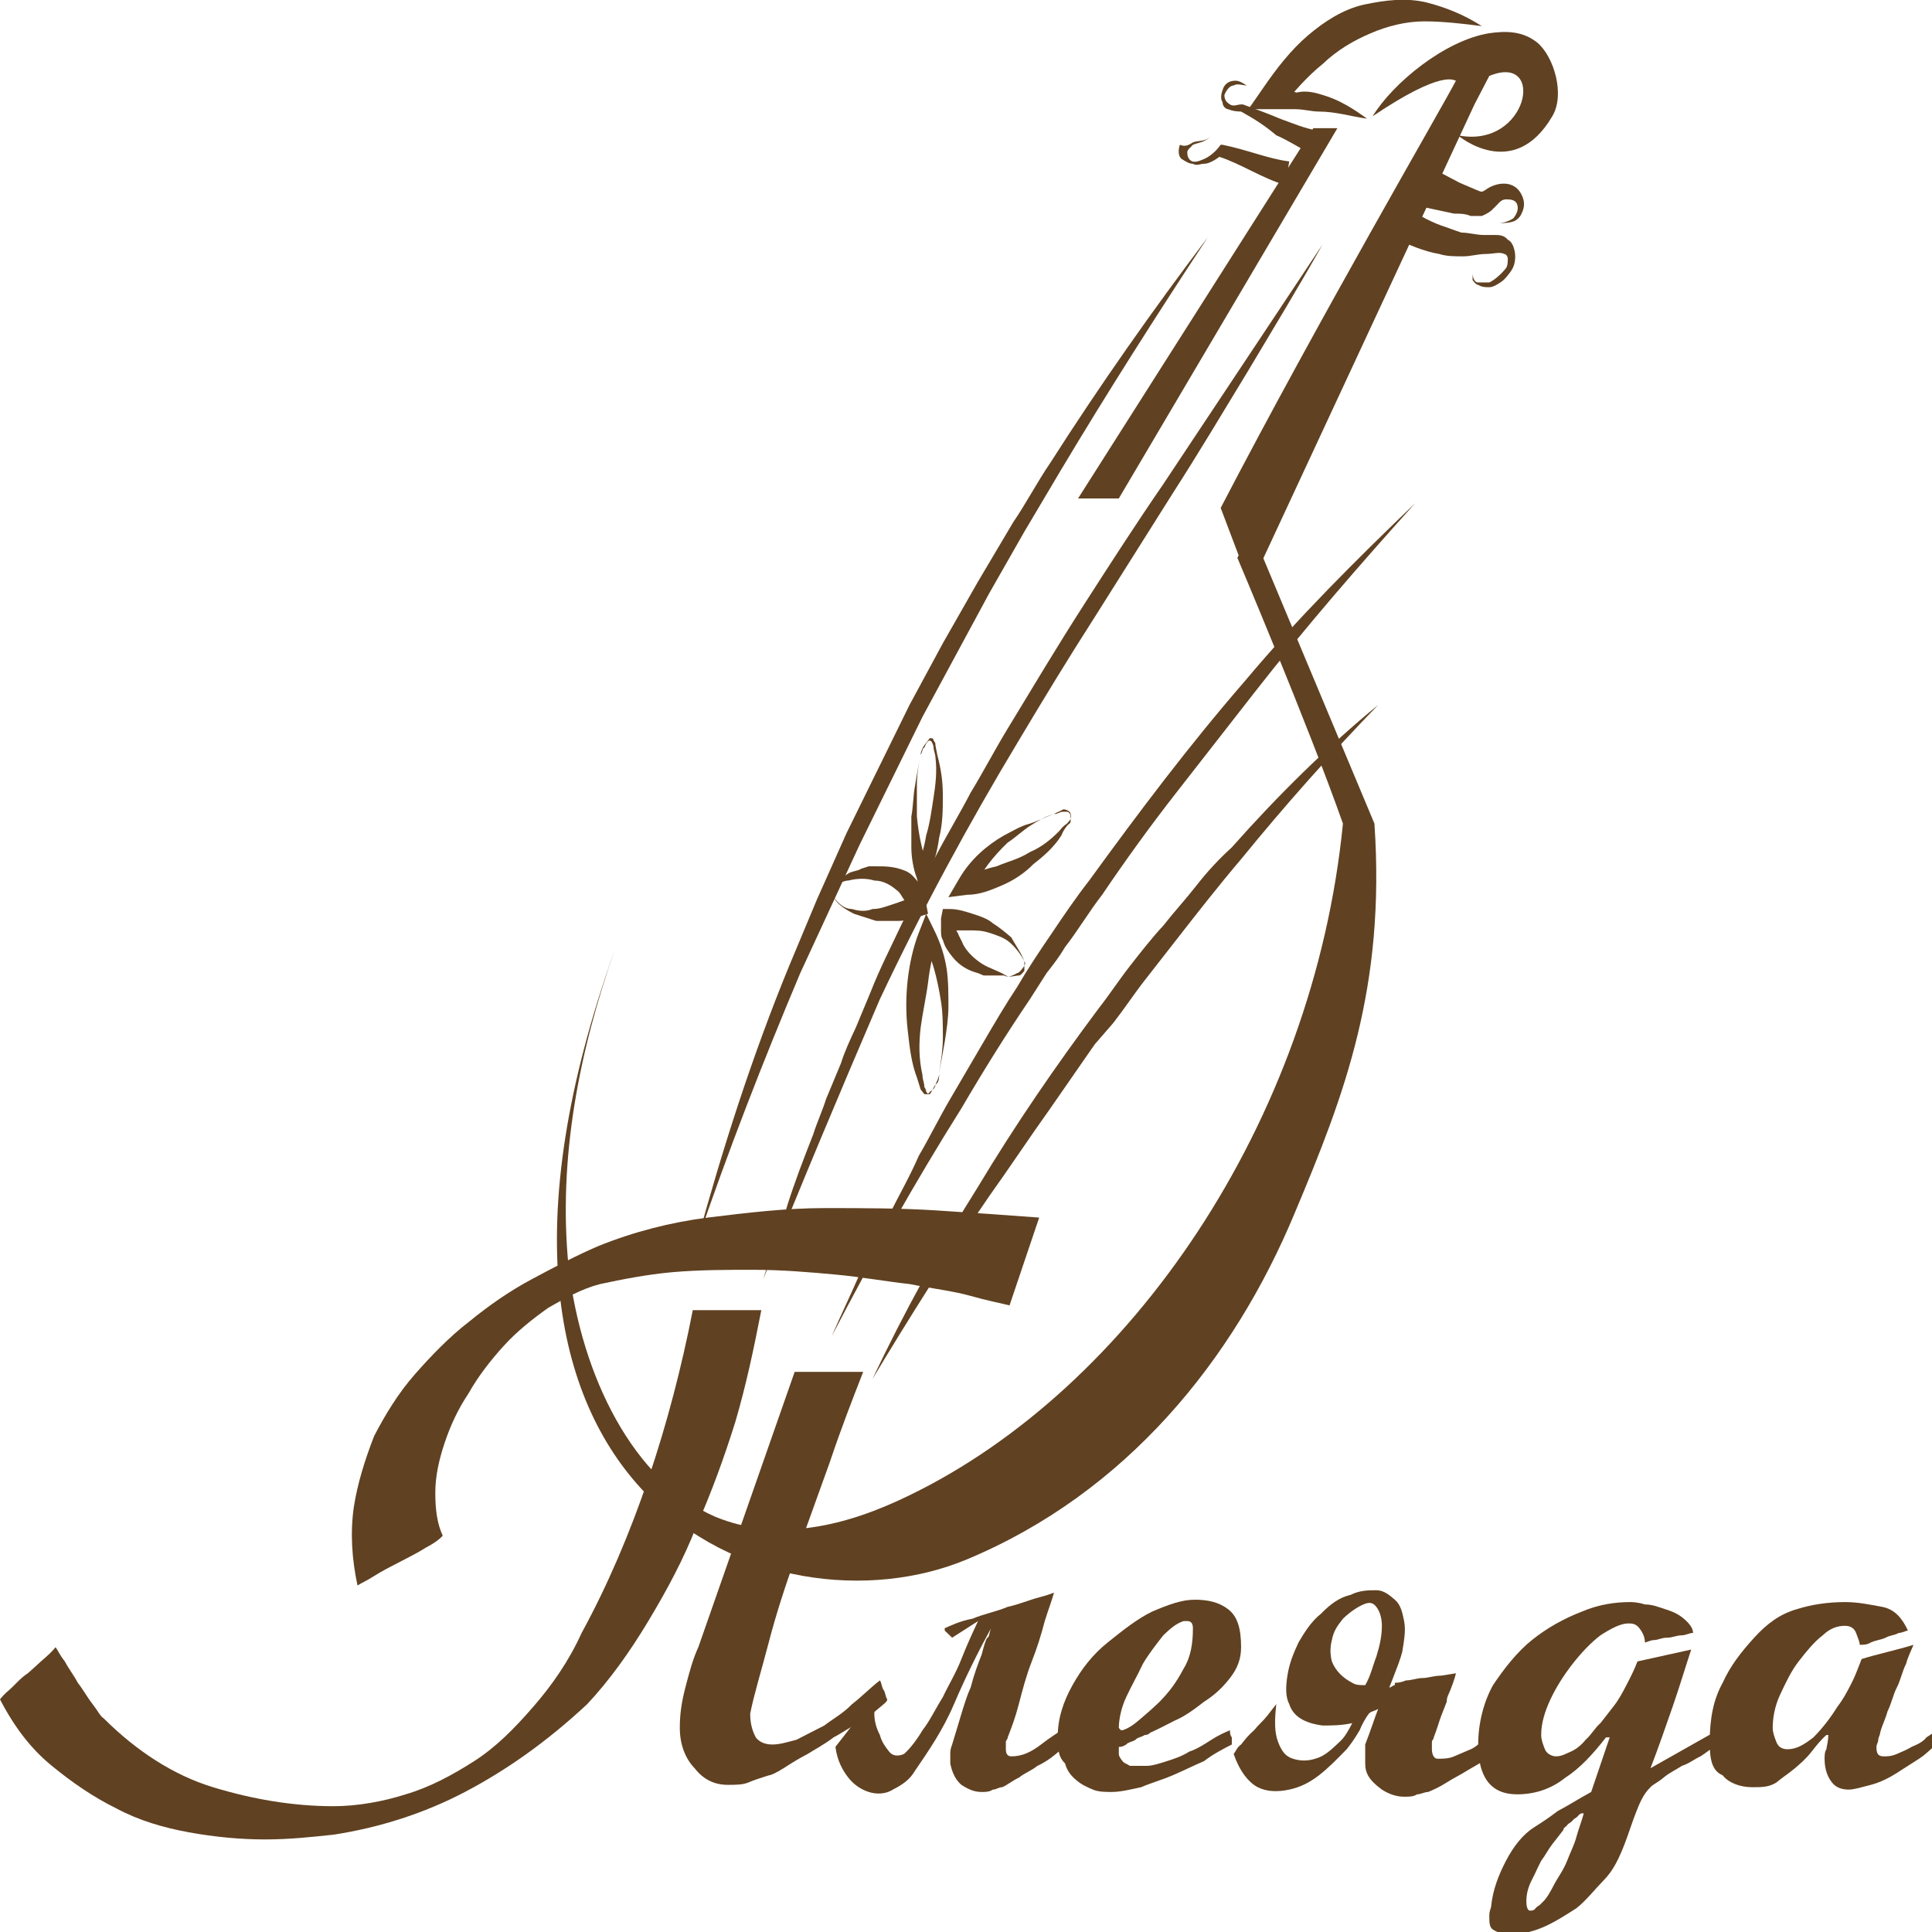
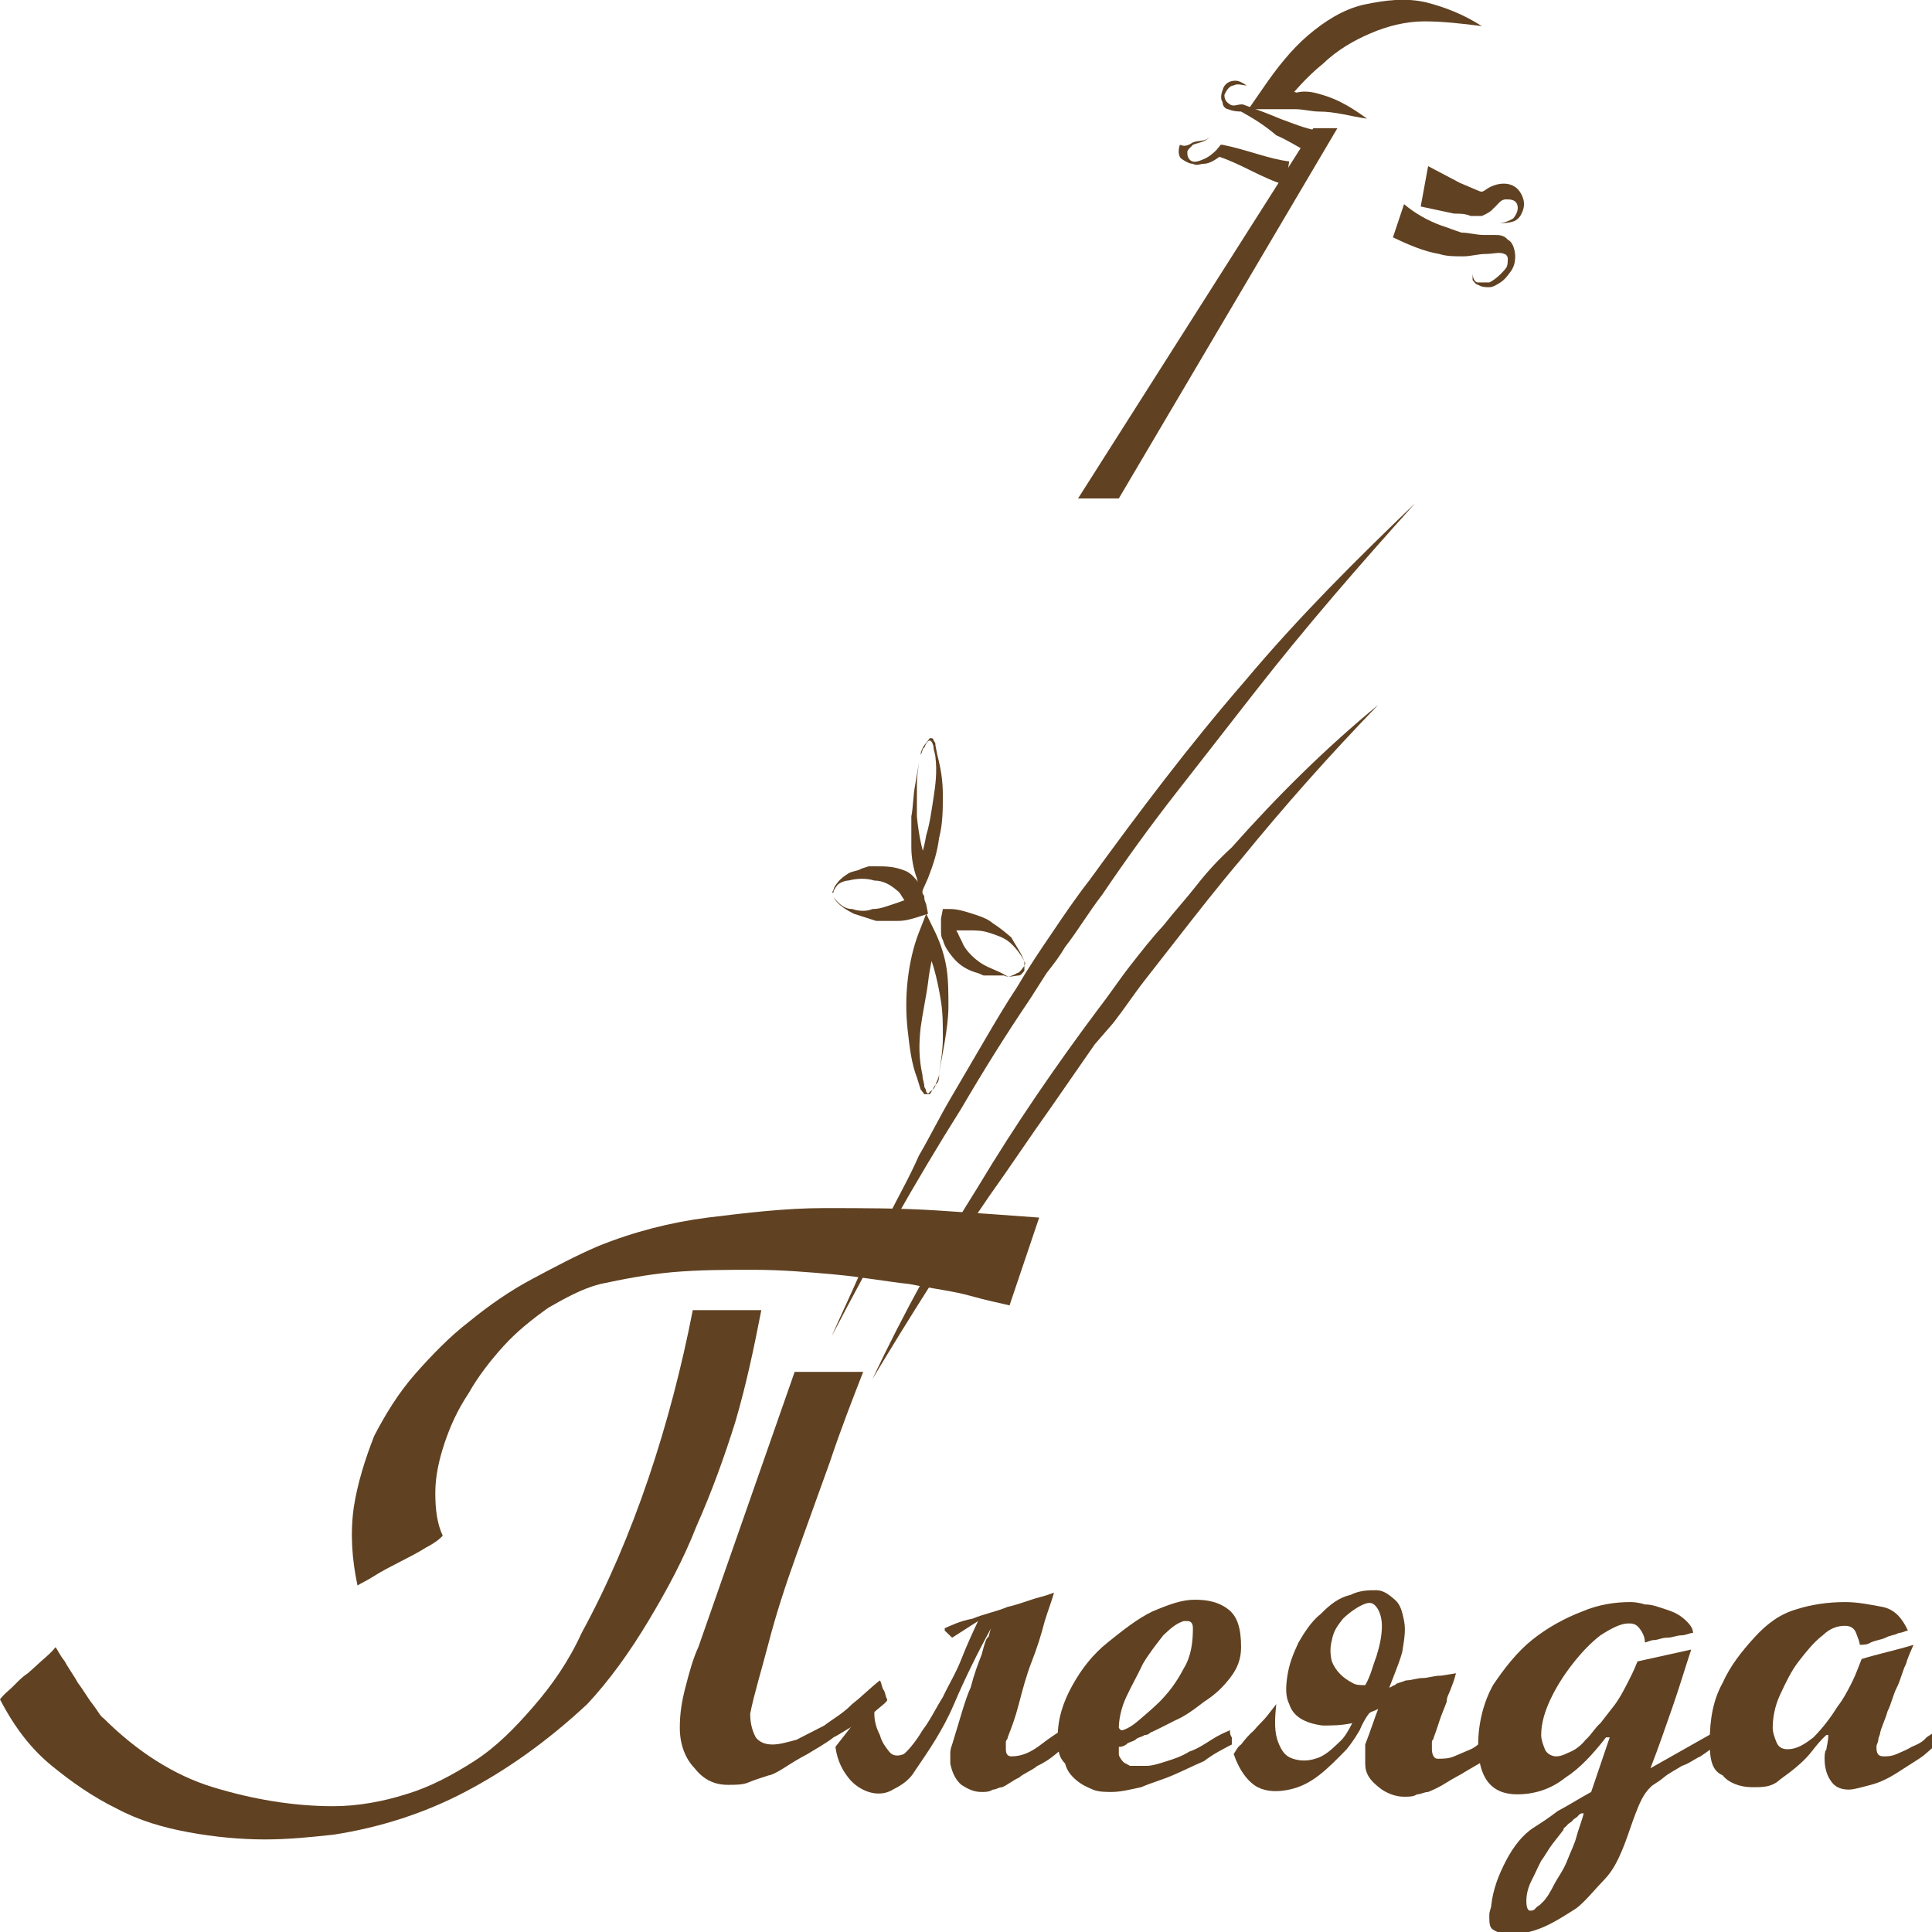
<svg xmlns="http://www.w3.org/2000/svg" width="206" height="206" viewBox="0 0 206 206" fill="none">
  <g clip-path="url(#clip0)">
    <path d="M0 181.199C0.198 180.946 0.395 180.693 0.988 180.187C1.58 179.681 2.173 178.922 2.963 178.415C3.555 177.909 4.345 177.15 4.938 176.644C5.53 176.138 5.925 175.632 5.925 175.632C6.123 175.885 6.32 176.391 6.913 177.15C7.308 177.909 7.9 178.669 8.295 179.428C8.888 180.187 9.283 180.946 9.875 181.705C10.468 182.465 10.665 182.971 11.06 183.224C14.616 186.767 18.566 189.298 22.713 190.563C26.861 191.828 31.206 192.587 35.551 192.587C38.119 192.587 40.884 192.081 43.254 191.322C45.822 190.563 48.192 189.298 50.562 187.779C52.932 186.261 54.907 184.236 56.882 181.958C58.857 179.681 60.635 177.15 62.017 174.113C64.782 169.052 67.152 163.484 69.127 157.664C71.103 151.843 72.683 145.769 73.868 139.696C74.263 139.696 74.855 139.696 75.448 139.696C76.04 139.696 76.633 139.696 77.225 139.696C77.818 139.696 78.41 139.696 79.2 139.696C79.793 139.696 80.583 139.696 81.175 139.696C80.385 143.745 79.595 147.541 78.41 151.59C77.225 155.386 75.843 159.182 74.263 162.725C72.88 166.268 71.103 169.558 69.127 172.848C67.152 176.138 64.98 179.175 62.61 181.705C58.265 185.755 53.919 188.791 49.574 191.069C45.229 193.347 40.489 194.865 35.551 195.624C33.181 195.877 30.811 196.13 28.244 196.13C25.676 196.13 22.911 195.877 20.146 195.371C17.381 194.865 14.813 194.106 12.443 192.841C9.875 191.575 7.703 190.057 5.53 188.285C3.358 186.514 1.58 184.236 0 181.199ZM107.641 139.189C106.654 138.936 105.271 138.683 103.494 138.177C101.716 137.671 99.544 137.418 96.976 136.912C94.606 136.659 91.841 136.153 89.076 135.899C86.311 135.646 83.348 135.393 80.385 135.393C77.423 135.393 74.658 135.393 71.695 135.646C68.93 135.899 66.362 136.406 63.992 136.912C62.017 137.418 60.24 138.43 58.462 139.442C56.685 140.708 55.105 141.973 53.722 143.492C52.339 145.01 50.957 146.782 49.969 148.553C48.784 150.325 47.994 152.096 47.402 153.868C46.809 155.639 46.414 157.411 46.414 159.182C46.414 160.954 46.612 162.472 47.204 163.737C47.007 163.99 46.414 164.497 45.427 165.003C44.637 165.509 43.649 166.015 42.662 166.521C41.674 167.027 40.687 167.533 39.897 168.04C39.106 168.546 38.514 168.799 38.119 169.052C37.526 166.268 37.329 163.484 37.724 160.7C38.119 158.17 38.909 155.639 39.897 153.108C41.081 150.831 42.464 148.553 44.242 146.528C46.019 144.504 47.994 142.479 49.969 140.961C52.142 139.189 54.315 137.671 56.685 136.406C59.055 135.14 61.425 133.875 63.795 132.863C67.547 131.344 71.498 130.332 75.448 129.826C79.595 129.32 83.743 128.813 87.891 128.813C92.038 128.813 95.989 128.813 99.939 129.067C103.889 129.32 107.444 129.573 110.802 129.826L107.641 139.189ZM84.731 146.275C85.126 146.275 85.323 146.275 85.718 146.275C86.113 146.275 86.508 146.275 87.101 146.275C87.693 146.275 88.286 146.275 89.076 146.275C89.866 146.275 90.853 146.275 92.038 146.275C90.853 149.312 89.668 152.349 88.483 155.892C87.298 159.182 86.113 162.472 84.928 165.762C83.743 169.052 82.755 172.089 81.966 175.126C81.175 178.162 80.385 180.693 79.99 182.718C79.99 183.73 80.188 184.489 80.583 185.248C80.978 185.755 81.57 186.008 82.361 186.008C83.15 186.008 83.941 185.755 84.928 185.501C85.916 184.995 86.903 184.489 87.891 183.983C88.878 183.224 89.866 182.718 90.853 181.705C91.841 180.946 92.828 179.934 93.816 179.175C94.013 179.428 94.013 179.934 94.211 180.187C94.408 180.44 94.408 180.946 94.606 181.199C94.606 181.452 94.211 181.705 93.618 182.212C93.026 182.718 92.433 183.224 91.643 183.73C90.853 183.983 89.866 184.742 88.878 185.248C87.891 186.008 86.903 186.514 86.113 187.02C85.126 187.526 84.336 188.032 83.546 188.538C82.755 189.044 82.163 189.298 81.966 189.298C81.175 189.551 80.385 189.804 79.793 190.057C79.2 190.31 78.41 190.31 77.62 190.31C76.238 190.31 75.053 189.804 74.065 188.538C73.078 187.526 72.485 186.008 72.485 184.236C72.485 182.718 72.683 181.452 73.078 179.934C73.473 178.415 73.868 176.897 74.46 175.632L84.731 146.275Z" fill="#604121" />
    <path d="M105.669 173.608C104.286 176.138 102.904 178.922 101.719 181.706C100.534 184.49 98.954 186.767 97.571 188.792C96.978 189.804 96.188 190.31 95.201 190.816C94.411 191.323 93.423 191.323 92.633 191.07C91.843 190.816 91.053 190.31 90.461 189.551C89.868 188.792 89.276 187.78 89.078 186.261C89.276 186.008 89.473 185.755 89.868 185.249C90.263 184.743 90.658 184.237 91.053 183.73C91.448 183.224 91.843 182.718 92.238 182.212C92.633 181.706 93.028 181.453 93.226 180.947C93.226 181.453 93.226 181.959 93.226 182.718C93.226 183.477 93.423 184.237 93.818 184.996C94.016 185.755 94.411 186.261 94.806 186.767C95.201 187.273 95.793 187.273 96.386 187.02C96.978 186.514 97.768 185.502 98.361 184.49C99.151 183.477 99.743 182.212 100.534 180.947C101.126 179.681 101.916 178.416 102.509 176.898C103.101 175.379 103.694 174.114 104.286 172.848L101.521 174.62L100.731 173.861C100.731 173.608 100.731 173.608 100.731 173.608C101.324 173.355 102.311 172.848 103.694 172.595C104.879 172.089 106.261 171.836 107.446 171.33C108.631 171.077 109.816 170.571 110.804 170.318C111.791 170.065 112.384 169.812 112.384 169.812C112.186 170.571 111.791 171.583 111.396 172.848C111.001 174.367 110.606 175.632 110.014 177.151C109.421 178.669 109.026 180.187 108.631 181.706C108.236 183.224 107.841 184.237 107.446 185.249C107.446 185.502 107.249 185.502 107.249 185.755C107.249 186.008 107.249 186.261 107.249 186.514C107.249 187.02 107.446 187.273 107.841 187.273C109.026 187.273 110.014 186.767 111.001 186.008C111.989 185.249 112.779 184.743 113.569 184.237C113.767 184.743 113.767 184.996 113.964 185.249C113.964 185.502 114.162 185.502 114.359 185.755C113.767 186.008 113.174 186.514 112.581 187.02C111.989 187.527 111.199 188.033 110.606 188.286C110.014 188.792 109.224 189.045 108.631 189.551C108.039 189.804 107.446 190.31 106.854 190.563C106.459 190.563 106.261 190.816 105.866 190.816C105.471 191.07 105.076 191.07 104.681 191.07C103.891 191.07 103.299 190.816 102.509 190.31C101.916 189.804 101.521 189.045 101.324 188.033C101.324 187.527 101.324 187.273 101.324 187.02C101.324 186.767 101.324 186.514 101.521 186.008C102.311 183.477 102.904 181.2 103.496 179.934C103.891 178.416 104.286 177.404 104.681 176.391C104.879 175.632 105.076 174.873 105.274 174.62C105.471 174.62 105.471 174.114 105.669 173.608Z" fill="#604121" />
    <path d="M112.777 185.248C112.777 183.224 113.37 181.452 114.357 179.681C115.345 177.909 116.53 176.391 118.11 175.126C119.69 173.86 121.27 172.595 122.85 171.836C124.628 171.076 126.01 170.57 127.393 170.57C128.775 170.57 129.96 170.823 130.948 171.583C131.936 172.342 132.331 173.607 132.331 175.632C132.331 176.897 131.936 177.909 131.146 178.922C130.355 179.934 129.565 180.693 128.38 181.452C127.393 182.212 126.405 182.971 125.22 183.477C124.233 183.983 123.245 184.489 122.653 184.742C122.653 184.742 122.455 184.995 122.06 184.995C121.665 185.248 121.27 185.248 121.073 185.502C120.678 185.755 120.283 185.755 120.085 186.008C119.69 186.261 119.493 186.261 119.295 186.261C119.295 186.514 119.295 186.767 119.295 187.02C119.295 187.273 119.493 187.526 119.69 187.779C119.888 188.032 120.085 188.032 120.48 188.285C120.678 188.285 121.073 188.285 121.468 188.285C121.863 188.285 122.06 188.285 122.258 188.285C122.85 188.285 123.64 188.032 124.43 187.779C125.22 187.526 126.01 187.273 126.8 186.767C127.59 186.514 128.38 186.008 129.17 185.502C129.96 184.995 130.553 184.742 131.146 184.489C131.146 184.742 131.146 184.995 131.343 185.248C131.343 185.502 131.343 185.755 131.343 186.008C130.355 186.514 129.368 187.02 128.38 187.779C127.195 188.285 126.208 188.791 125.023 189.298C123.838 189.804 122.85 190.057 121.665 190.563C120.48 190.816 119.493 191.069 118.505 191.069C117.913 191.069 117.123 191.069 116.53 190.816C115.937 190.563 115.345 190.31 114.752 189.804C114.16 189.298 113.765 188.791 113.567 188.032C112.777 187.273 112.777 186.261 112.777 185.248ZM119.295 184.236C119.493 184.489 119.493 184.489 119.69 184.489C120.48 184.236 121.073 183.73 121.665 183.224C122.258 182.718 122.85 182.212 123.64 181.452C124.628 180.44 125.418 179.428 126.208 177.909C126.998 176.644 127.195 175.126 127.195 173.607C127.195 173.101 126.998 172.848 126.603 172.848H126.405H126.208C125.418 173.101 124.825 173.607 124.035 174.366C123.245 175.379 122.455 176.391 121.863 177.403C121.27 178.669 120.678 179.681 120.085 180.946C119.493 182.212 119.295 183.477 119.295 184.236Z" fill="#604121" />
-     <path d="M145.566 188.032C145.566 187.526 145.566 187.273 145.566 187.02C145.566 186.766 145.566 186.513 145.566 186.007C146.158 184.489 146.554 183.223 146.949 182.211C146.554 182.464 146.159 182.464 145.961 182.717C145.566 183.223 145.171 183.983 144.973 184.489C144.381 185.501 143.986 186.007 143.591 186.513C142.603 187.526 141.616 188.538 140.628 189.297C139.641 190.056 138.653 190.563 137.468 190.816C136.283 191.069 135.098 191.069 134.111 190.563C133.123 190.056 132.135 188.791 131.543 187.02C131.74 186.766 131.938 186.26 132.333 186.007C132.728 185.501 133.123 184.995 133.716 184.489C134.111 183.983 134.703 183.477 135.098 182.97C135.493 182.464 135.888 181.958 136.086 181.705C135.888 183.477 135.888 184.742 136.283 185.754C136.678 186.766 137.073 187.273 137.863 187.526C138.653 187.779 139.443 187.779 140.233 187.526C141.221 187.273 142.011 186.513 142.801 185.754C143.393 185.248 143.788 184.489 144.183 183.73C142.998 183.983 142.011 183.983 141.023 183.983C139.048 183.73 137.863 182.97 137.468 181.705C137.073 180.946 137.073 179.934 137.271 178.668C137.468 177.403 137.863 176.391 138.456 175.125C139.048 174.113 139.838 172.848 140.826 172.088C141.813 171.076 142.801 170.317 143.986 170.064C144.973 169.558 145.961 169.558 146.751 169.558C147.541 169.558 148.134 170.064 148.726 170.57C149.319 171.076 149.516 171.835 149.714 172.848C149.911 173.86 149.714 174.872 149.516 176.137C149.319 176.897 148.924 177.909 148.529 178.921L148.134 179.934C148.331 179.934 148.529 179.68 148.726 179.68V179.427C148.924 179.427 149.319 179.427 149.911 179.174C150.504 179.174 151.096 178.921 151.689 178.921C152.281 178.921 152.874 178.668 153.664 178.668L155.244 178.415C155.046 179.174 154.849 179.68 154.651 180.187C154.454 180.693 154.256 180.946 154.256 181.452C154.059 181.958 153.861 182.464 153.664 182.97C153.466 183.477 153.269 184.236 152.874 185.248C152.874 185.501 152.676 185.501 152.676 185.754C152.676 186.007 152.676 186.26 152.676 186.513C152.676 187.02 152.874 187.526 153.269 187.526C153.861 187.526 154.454 187.526 155.046 187.273C155.639 187.02 156.231 186.766 156.824 186.513C157.416 186.26 157.811 185.754 158.404 185.501C158.799 185.248 159.391 184.995 159.787 184.742C159.984 185.248 159.984 185.501 160.182 185.754C160.182 186.007 160.379 186.007 160.577 186.513C159.984 186.766 159.194 187.273 158.601 187.526L156.429 188.791C155.639 189.297 155.046 189.55 154.256 190.056C153.466 190.563 152.874 190.816 152.281 191.069C151.886 191.069 151.491 191.322 151.096 191.322C150.701 191.575 150.306 191.575 149.714 191.575C148.924 191.575 148.134 191.322 147.344 190.816C145.961 189.803 145.566 189.044 145.566 188.032ZM146.751 176.644C147.146 175.378 147.344 174.366 147.344 173.354C147.344 172.594 147.146 171.835 146.751 171.329C146.356 170.823 145.961 170.823 145.368 171.076C144.776 171.329 143.986 171.835 143.196 172.594C142.603 173.354 142.208 173.86 142.011 174.872C141.813 175.631 141.813 176.391 142.011 177.15C142.406 178.162 143.196 178.921 144.183 179.427C144.578 179.68 144.973 179.68 145.566 179.68C146.158 178.668 146.356 177.656 146.751 176.644Z" fill="#604121" />
+     <path d="M145.566 188.032C145.566 187.526 145.566 187.273 145.566 187.02C145.566 186.766 145.566 186.513 145.566 186.007C146.158 184.489 146.554 183.223 146.949 182.211C146.554 182.464 146.159 182.464 145.961 182.717C145.566 183.223 145.171 183.983 144.973 184.489C144.381 185.501 143.986 186.007 143.591 186.513C142.603 187.526 141.616 188.538 140.628 189.297C139.641 190.056 138.653 190.563 137.468 190.816C136.283 191.069 135.098 191.069 134.111 190.563C133.123 190.056 132.135 188.791 131.543 187.02C131.74 186.766 131.938 186.26 132.333 186.007C132.728 185.501 133.123 184.995 133.716 184.489C134.111 183.983 134.703 183.477 135.098 182.97C135.493 182.464 135.888 181.958 136.086 181.705C135.888 183.477 135.888 184.742 136.283 185.754C136.678 186.766 137.073 187.273 137.863 187.526C138.653 187.779 139.443 187.779 140.233 187.526C141.221 187.273 142.011 186.513 142.801 185.754C143.393 185.248 143.788 184.489 144.183 183.73C142.998 183.983 142.011 183.983 141.023 183.983C139.048 183.73 137.863 182.97 137.468 181.705C137.073 180.946 137.073 179.934 137.271 178.668C137.468 177.403 137.863 176.391 138.456 175.125C139.048 174.113 139.838 172.848 140.826 172.088C141.813 171.076 142.801 170.317 143.986 170.064C144.973 169.558 145.961 169.558 146.751 169.558C147.541 169.558 148.134 170.064 148.726 170.57C149.319 171.076 149.516 171.835 149.714 172.848C149.911 173.86 149.714 174.872 149.516 176.137C149.319 176.897 148.924 177.909 148.529 178.921L148.134 179.934C148.331 179.934 148.529 179.68 148.726 179.68C148.924 179.427 149.319 179.427 149.911 179.174C150.504 179.174 151.096 178.921 151.689 178.921C152.281 178.921 152.874 178.668 153.664 178.668L155.244 178.415C155.046 179.174 154.849 179.68 154.651 180.187C154.454 180.693 154.256 180.946 154.256 181.452C154.059 181.958 153.861 182.464 153.664 182.97C153.466 183.477 153.269 184.236 152.874 185.248C152.874 185.501 152.676 185.501 152.676 185.754C152.676 186.007 152.676 186.26 152.676 186.513C152.676 187.02 152.874 187.526 153.269 187.526C153.861 187.526 154.454 187.526 155.046 187.273C155.639 187.02 156.231 186.766 156.824 186.513C157.416 186.26 157.811 185.754 158.404 185.501C158.799 185.248 159.391 184.995 159.787 184.742C159.984 185.248 159.984 185.501 160.182 185.754C160.182 186.007 160.379 186.007 160.577 186.513C159.984 186.766 159.194 187.273 158.601 187.526L156.429 188.791C155.639 189.297 155.046 189.55 154.256 190.056C153.466 190.563 152.874 190.816 152.281 191.069C151.886 191.069 151.491 191.322 151.096 191.322C150.701 191.575 150.306 191.575 149.714 191.575C148.924 191.575 148.134 191.322 147.344 190.816C145.961 189.803 145.566 189.044 145.566 188.032ZM146.751 176.644C147.146 175.378 147.344 174.366 147.344 173.354C147.344 172.594 147.146 171.835 146.751 171.329C146.356 170.823 145.961 170.823 145.368 171.076C144.776 171.329 143.986 171.835 143.196 172.594C142.603 173.354 142.208 173.86 142.011 174.872C141.813 175.631 141.813 176.391 142.011 177.15C142.406 178.162 143.196 178.921 144.183 179.427C144.578 179.68 144.973 179.68 145.566 179.68C146.158 178.668 146.356 177.656 146.751 176.644Z" fill="#604121" />
    <path d="M158.996 203.215C159.193 201.444 159.786 199.925 160.576 198.407C161.366 196.889 162.353 195.623 163.538 194.864C164.329 194.358 165.119 193.852 166.106 193.093C167.094 192.586 168.279 191.827 169.661 191.068L171.636 185.247H171.241C169.859 187.019 168.476 188.537 166.896 189.55C165.316 190.815 163.538 191.321 161.761 191.321C158.996 191.321 157.613 189.55 157.613 186.007C157.613 183.729 158.206 181.451 159.193 179.68C160.378 177.908 161.761 176.137 163.341 174.871C164.921 173.606 166.699 172.594 168.674 171.835C170.451 171.075 172.229 170.822 173.809 170.822C174.006 170.822 174.599 170.822 175.389 171.075C176.179 171.075 176.771 171.328 177.561 171.581C178.352 171.835 178.944 172.088 179.537 172.594C180.129 173.1 180.524 173.606 180.524 174.112C180.129 174.112 179.734 174.365 179.339 174.365C178.747 174.365 178.352 174.618 177.759 174.618C177.166 174.618 176.771 174.871 176.376 174.871C175.981 174.871 175.586 175.124 175.389 175.124C175.389 174.618 175.191 174.112 174.796 173.606C174.401 173.1 174.006 173.1 173.611 173.1C172.821 173.1 171.834 173.606 170.649 174.365C169.661 175.124 168.674 176.137 167.686 177.402C166.699 178.667 165.909 179.933 165.316 181.198C164.724 182.464 164.329 183.729 164.329 184.994C164.329 185.5 164.526 186.007 164.724 186.513C164.921 187.019 165.514 187.272 165.909 187.272C166.501 187.272 166.896 187.019 167.489 186.766C168.081 186.513 168.674 186.007 169.069 185.5C169.661 184.994 170.056 184.235 170.649 183.729C171.241 182.97 171.636 182.464 172.031 181.957C172.624 181.198 173.019 180.439 173.414 179.68C173.809 178.921 174.204 178.161 174.599 177.149L180.327 175.884C179.734 177.655 179.142 179.68 178.352 181.957C177.561 184.235 176.771 186.513 175.981 188.537L182.697 184.741C182.697 184.994 182.697 185.247 182.697 185.5C182.697 185.753 182.697 186.007 182.499 186.513C182.302 186.513 182.104 186.766 181.314 187.272C180.722 187.525 180.129 188.031 179.339 188.284C178.549 188.79 177.956 189.043 177.364 189.55C176.771 190.056 176.179 190.309 175.981 190.562C175.191 191.321 174.796 192.333 174.401 193.346C174.006 194.358 173.611 195.623 173.216 196.636C172.624 198.154 172.031 199.419 171.044 200.432C170.056 201.444 169.069 202.709 168.081 203.468C166.896 204.228 165.711 204.987 164.526 205.493C163.341 205.999 162.156 206.252 160.971 206.252C160.181 206.252 159.588 205.999 159.193 205.746C158.798 205.493 158.798 204.987 158.798 204.228C158.798 203.722 158.996 203.468 158.996 203.215ZM162.748 202.709C162.748 203.468 162.946 203.722 163.143 203.722C163.341 203.722 163.538 203.722 163.736 203.468C163.933 203.215 164.131 203.215 164.329 202.962C164.921 202.456 165.316 201.697 165.711 200.938C166.106 200.179 166.699 199.419 167.094 198.407C167.489 197.395 167.884 196.636 168.081 195.876C168.279 195.117 168.674 194.105 168.871 193.346H168.674C168.674 193.346 168.476 193.346 168.279 193.599C168.081 193.852 167.884 193.852 167.686 194.105C167.489 194.358 167.291 194.358 167.094 194.611C166.896 194.864 166.699 194.864 166.699 195.117C166.304 195.623 165.909 196.129 165.514 196.636C165.119 197.142 164.724 197.901 164.329 198.407C163.933 199.166 163.736 199.672 163.341 200.432C162.946 201.191 162.748 201.95 162.748 202.709Z" fill="#604121" />
    <path d="M182.301 185.753C182.301 183.223 182.696 181.198 183.683 179.427C184.473 177.655 185.658 176.137 187.041 174.618C188.423 173.1 189.806 172.088 191.584 171.581C193.164 171.075 194.941 170.822 196.719 170.822C198.101 170.822 199.286 171.075 200.669 171.328C202.051 171.581 202.841 172.594 203.434 173.859C203.237 173.859 202.841 174.112 202.446 174.112C202.051 174.365 201.459 174.365 201.064 174.618C200.471 174.871 200.076 174.871 199.484 175.124C199.089 175.378 198.694 175.378 198.299 175.378C198.299 175.124 198.101 174.618 197.904 174.112C197.706 173.606 197.311 173.353 196.719 173.353C195.929 173.353 195.139 173.606 194.349 174.365C193.361 175.124 192.571 176.137 191.781 177.149C190.991 178.161 190.399 179.427 189.806 180.692C189.214 181.957 189.016 183.223 189.016 184.235C189.016 184.741 189.214 185.247 189.411 185.753C189.609 186.26 190.004 186.513 190.596 186.513C191.584 186.513 192.374 186.007 193.361 185.247C194.349 184.235 195.139 183.223 195.929 181.957C196.521 181.198 196.916 180.439 197.311 179.68C197.706 178.921 197.904 178.414 198.299 177.402L198.496 176.896C199.286 176.643 200.274 176.39 201.261 176.137C202.249 175.884 203.237 175.631 204.027 175.378C203.829 175.884 203.434 176.643 203.237 177.402C202.842 178.161 202.644 179.174 202.249 179.933C201.854 180.692 201.656 181.704 201.261 182.464C201.064 183.223 200.669 183.982 200.471 184.741C200.471 184.994 200.274 185.247 200.274 185.5C200.274 185.753 200.076 186.007 200.076 186.26C200.076 187.019 200.274 187.272 200.866 187.272C201.261 187.272 201.656 187.272 202.249 187.019C202.842 186.766 203.434 186.513 203.829 186.26C204.422 186.007 205.014 185.753 205.409 185.247C205.804 184.994 206.199 184.741 206.397 184.488C206.397 184.994 206.397 185.5 206.397 185.5C206.397 185.5 206.397 185.753 206.199 186.26C205.804 186.513 205.409 187.019 204.619 187.525C203.829 188.031 203.039 188.537 202.249 189.043C201.459 189.55 200.471 190.056 199.484 190.309C198.496 190.562 197.706 190.815 197.114 190.815C196.324 190.815 195.731 190.562 195.336 190.056C194.941 189.55 194.546 188.79 194.546 187.525C194.546 187.272 194.546 186.766 194.744 186.513C194.744 186.26 194.941 185.753 194.941 184.994H194.744C194.151 185.5 193.559 186.26 193.164 186.766C192.571 187.525 191.979 188.031 191.386 188.537C190.794 189.043 190.004 189.55 189.411 190.056C188.621 190.562 187.831 190.562 186.843 190.562C185.461 190.562 184.276 190.056 183.683 189.296C182.498 188.79 182.301 187.525 182.301 185.753Z" fill="#604121" />
-     <path d="M81.371 136.404C82.161 133.874 83.149 131.343 83.939 128.559C84.729 126.029 85.716 123.498 86.704 120.967C87.099 119.702 87.691 118.436 88.086 117.171L89.666 113.375C90.061 112.11 90.654 110.844 91.246 109.579L92.826 105.783C93.814 103.252 94.999 100.975 96.184 98.444C97.369 96.166 98.554 93.635 99.739 91.358C100.924 89.08 102.307 86.802 103.492 84.525C104.874 82.247 106.06 79.97 107.442 77.692C110.207 73.137 112.775 68.835 115.54 64.532C118.305 60.23 121.07 55.928 124.033 51.626L141.018 26.065C138.451 30.621 135.686 35.176 133.118 39.478C130.353 44.033 127.785 48.336 125.02 52.638L116.725 65.798C113.96 70.1 111.195 74.655 108.627 78.957C103.294 87.815 98.357 96.925 93.814 106.542C89.469 116.665 85.321 126.535 81.371 136.404Z" fill="#604121" />
-     <path d="M74.266 132.609C77.031 122.486 80.191 112.616 84.141 103L87.104 95.913L90.264 88.828L93.621 81.995L96.979 75.162L100.534 68.582L104.287 62.002L108.039 55.675C109.422 53.651 110.607 51.373 111.99 49.348C117.322 40.997 122.852 33.152 128.778 25.307C123.445 33.405 118.112 41.756 112.977 50.361L109.224 56.688L105.472 63.267L101.917 69.847L98.362 76.427L95.004 83.26L91.646 90.093L88.486 96.926L85.326 103.759C81.376 113.122 77.623 122.739 74.266 132.609Z" fill="#604121" />
    <path d="M93.027 147.034C96.385 139.948 100.138 133.115 104.285 126.536C108.235 119.956 112.581 113.629 117.123 107.555C118.308 106.037 119.296 104.518 120.481 103C121.666 101.482 122.851 99.963 124.036 98.698C125.221 97.179 126.406 95.914 127.591 94.395C128.776 92.877 129.961 91.612 131.344 90.346C136.281 84.779 141.417 79.717 146.947 75.162C141.812 80.477 137.071 85.791 132.331 91.612C129.961 94.395 127.591 97.432 125.419 100.216C124.233 101.735 123.048 103.253 122.061 104.518C120.876 106.037 119.888 107.555 118.703 109.074L116.728 111.351L115.148 113.629L113.568 115.907L111.988 118.184C109.815 121.221 107.643 124.511 105.47 127.548C101.125 133.875 96.978 140.454 93.027 147.034Z" fill="#604121" />
    <path d="M88.68 142.479C89.667 140.202 90.655 138.177 91.642 135.9C92.63 133.875 93.617 131.597 94.802 129.573C95.79 127.548 96.975 125.524 97.963 123.246C99.148 121.221 100.135 119.197 101.32 117.172C102.505 115.148 103.69 113.123 104.875 111.099C106.06 109.074 107.245 107.049 108.43 105.278C109.615 103.253 110.8 101.482 112.183 99.457C113.368 97.686 114.751 95.661 116.133 93.89C121.466 86.551 126.799 79.465 132.724 72.632C138.451 65.799 144.574 59.725 150.894 53.651C144.969 60.231 139.242 66.811 133.711 73.897C132.329 75.669 130.946 77.44 129.564 79.212L125.416 84.526C122.651 88.069 120.083 91.612 117.516 95.408C116.133 97.18 114.948 99.204 113.566 100.976C112.973 101.988 112.381 102.747 111.591 103.759L109.813 106.543C107.245 110.339 104.875 114.135 102.505 118.185C97.567 126.03 93.025 134.128 88.68 142.479Z" fill="#604121" />
-     <path d="M131.934 59.472C131.934 59.472 139.439 77.187 143.192 87.816C140.032 119.703 120.479 148.047 96.975 159.435C90.26 162.725 82.952 164.497 76.237 161.713C67.547 157.917 62.016 146.782 60.634 135.141C59.449 123.499 61.819 111.858 65.572 101.229C44.438 160.195 82.557 174.873 103.098 166.268C120.084 159.182 131.539 145.01 138.057 129.32C143.389 116.666 147.735 105.278 146.549 87.816L133.514 56.688L131.934 59.472Z" fill="#604121" />
-     <path d="M146.352 12.4C148.524 8.857 154.055 4.302 158.795 3.542C160.572 3.289 162.35 3.289 163.93 4.555C165.708 6.073 166.893 10.122 165.51 12.4C161.362 19.486 155.437 14.425 155.437 14.425C162.942 15.943 164.918 5.567 158.795 8.098L157.215 11.134L133.316 62.508L130.156 54.157C140.822 33.658 153.66 11.641 155.24 8.604C155.042 8.604 153.857 7.338 146.352 12.4Z" fill="#604121" />
    <path d="M158.003 2.784C156.028 2.531 153.855 2.278 151.88 2.278C149.905 2.278 147.93 2.784 146.153 3.543C144.375 4.303 142.598 5.315 141.017 6.833C139.437 8.099 137.857 9.87 136.475 11.642L135.685 9.364C136.475 9.364 137.462 9.617 138.252 9.87C139.24 9.617 140.227 9.87 141.017 10.123C142.795 10.629 144.375 11.642 145.758 12.654C143.98 12.401 142.4 11.895 140.622 11.895C139.832 11.895 139.042 11.642 138.055 11.642C137.265 11.642 136.475 11.642 135.487 11.642H133.117L134.697 9.364C136.08 7.339 137.66 5.315 139.437 3.796C141.215 2.278 143.19 1.013 145.363 0.507C147.733 0 149.905 -0.253 152.078 0.253C154.053 0.76 156.028 1.519 158.003 2.784Z" fill="#604121" />
-     <path d="M112.379 86.805C111.391 87.058 110.601 87.564 109.811 88.07C109.021 88.576 108.231 89.336 107.441 89.842C105.861 91.36 104.676 92.879 103.689 94.903L102.701 93.385C103.886 93.132 105.071 92.626 106.256 92.373C107.441 91.866 108.626 91.613 109.811 90.854C110.996 90.348 111.984 89.589 112.972 88.576C113.169 88.323 113.367 88.07 113.762 87.817C113.959 87.564 114.354 87.311 114.157 86.805C114.157 86.552 113.762 86.299 113.367 86.299C112.972 86.552 112.774 86.552 112.379 86.805ZM112.379 86.805C112.774 86.805 112.972 86.552 113.367 86.552C113.564 86.552 113.762 86.552 113.762 86.552C113.959 86.552 114.157 86.805 114.157 87.058C114.157 87.311 114.157 87.564 114.157 87.564C114.157 87.817 113.959 87.817 113.762 88.07C113.564 88.323 113.367 88.576 113.169 89.083C112.379 90.348 111.194 91.36 110.206 92.12C109.219 93.132 108.034 93.891 106.849 94.397C105.664 94.903 104.479 95.409 103.096 95.409L101.121 95.662L102.306 93.638C103.491 91.613 105.269 90.095 107.046 89.083C108.034 88.576 108.824 88.07 109.811 87.817C110.601 87.564 111.589 87.058 112.379 86.805Z" fill="#604121" />
    <path d="M98.159 80.478C97.962 81.49 97.764 82.502 97.764 83.767C97.764 84.78 97.764 86.045 97.764 87.057C97.962 89.082 98.357 91.106 99.147 92.878H97.764C98.159 91.613 98.554 90.347 98.752 89.082C99.147 87.817 99.344 86.298 99.542 85.033C99.74 83.767 99.937 82.249 99.74 80.731C99.74 80.478 99.542 79.971 99.542 79.718C99.542 79.465 99.344 78.959 99.147 78.959C98.949 78.959 98.752 79.212 98.554 79.718C98.357 79.718 98.357 80.225 98.159 80.478ZM98.159 80.478C98.159 80.225 98.357 79.718 98.554 79.465C98.752 79.212 98.949 78.959 99.147 78.706C99.344 78.706 99.542 78.706 99.542 78.959C99.74 79.212 99.74 79.212 99.74 79.465L99.937 80.478C100.332 81.996 100.53 83.261 100.53 84.78C100.53 86.298 100.53 87.817 100.134 89.335C99.937 90.853 99.542 92.119 98.949 93.637L98.159 95.409L97.764 93.637C97.369 92.625 97.172 91.36 97.172 90.347C97.172 89.082 97.172 88.07 97.172 87.057C97.369 86.045 97.369 84.78 97.567 83.767C97.764 82.502 97.962 81.49 98.159 80.478Z" fill="#604121" />
    <path d="M100.139 114.388C100.336 113.123 100.534 111.858 100.534 110.592C100.534 109.327 100.534 108.062 100.336 106.796C99.941 104.266 99.349 101.988 98.361 100.216L99.941 99.963C99.546 101.482 99.151 103 98.954 104.772C98.756 106.29 98.361 108.062 98.163 109.58C97.966 111.352 97.966 112.87 98.361 114.641C98.361 115.148 98.558 115.401 98.558 115.907C98.756 116.16 98.756 116.413 98.756 116.413C98.954 116.666 98.954 116.666 99.151 116.413C99.546 116.16 99.743 115.907 99.743 115.654C100.139 115.401 100.139 114.895 100.139 114.388ZM100.139 114.388C100.139 114.895 99.941 115.148 99.743 115.654C99.546 115.907 99.349 116.413 99.151 116.666C98.954 116.666 98.756 116.666 98.558 116.666C98.361 116.413 98.361 116.413 98.163 116.16L97.769 114.895C97.176 113.376 96.978 111.605 96.781 109.833C96.583 108.062 96.583 106.29 96.781 104.519C96.978 102.747 97.374 100.976 97.966 99.457L98.756 97.433L99.743 99.457C100.336 100.723 100.731 101.988 100.929 103.253C101.126 104.519 101.126 106.037 101.126 107.302C101.126 108.568 100.929 109.833 100.731 111.098C100.534 112.111 100.336 113.376 100.139 114.388Z" fill="#604121" />
    <path d="M109.224 102.493C108.829 101.734 108.236 100.975 107.644 100.469C107.051 99.963 106.261 99.71 105.471 99.457C104.681 99.203 104.089 99.203 103.299 99.203C102.509 99.203 101.916 99.203 101.126 99.203L101.916 98.191V98.444V98.697C101.916 98.95 101.916 99.203 102.114 99.457C102.311 99.963 102.509 100.216 102.706 100.722C103.101 101.481 103.891 102.24 104.681 102.746C105.471 103.253 106.459 103.506 107.249 104.012C107.644 104.265 108.236 104.012 108.631 104.012C108.829 104.012 109.026 103.759 109.224 103.506C109.224 102.999 109.224 102.746 109.224 102.493ZM109.224 102.493C109.421 102.746 109.224 102.999 109.026 103.253C108.829 103.506 108.631 103.759 108.434 103.759C108.039 104.012 107.446 104.265 107.051 104.012C106.656 104.012 106.064 104.012 105.669 104.012H104.879L104.286 103.759C103.299 103.506 102.311 102.999 101.521 101.987C101.126 101.481 100.731 100.975 100.533 100.216C100.336 99.963 100.336 99.457 100.336 99.203C100.336 98.95 100.336 98.95 100.336 98.697C100.336 98.444 100.336 98.444 100.336 97.938L100.533 96.926H101.323C102.114 96.926 102.904 97.179 103.694 97.432C104.484 97.685 105.274 97.938 105.866 98.444C106.656 98.95 107.249 99.457 107.841 99.963C108.236 100.722 108.829 101.481 109.224 102.493Z" fill="#604121" />
    <path d="M88.879 95.661C89.471 96.42 90.064 96.926 90.854 96.926C91.644 97.18 92.434 97.18 93.026 96.926C93.816 96.926 94.409 96.673 95.199 96.42C95.989 96.167 96.581 95.914 97.371 95.661L96.779 96.926V96.673C96.779 96.673 96.779 96.42 96.581 96.42C96.581 96.167 96.384 95.914 96.384 95.914C96.186 95.661 95.989 95.155 95.594 94.902C95.001 94.396 94.211 93.889 93.224 93.889C92.434 93.636 91.446 93.636 90.459 93.889C90.064 93.889 89.471 94.143 89.274 94.396C89.076 94.649 88.879 94.902 88.879 95.155C88.681 95.155 88.681 95.408 88.879 95.661ZM88.879 95.661C88.681 95.408 88.681 95.155 88.879 94.902C88.879 94.649 89.076 94.396 89.274 94.143C89.669 93.636 90.064 93.383 90.459 93.13C90.854 92.877 91.446 92.877 91.841 92.624L92.631 92.371H93.421C94.409 92.371 95.396 92.371 96.581 92.877C97.174 93.13 97.569 93.636 97.964 94.143C98.161 94.396 98.359 94.649 98.359 95.155C98.359 95.408 98.556 95.408 98.556 95.661C98.556 95.914 98.556 95.914 98.754 96.42L98.951 97.433L98.161 97.686C97.371 97.939 96.581 98.192 95.791 98.192C95.001 98.192 94.211 98.192 93.421 98.192C92.631 97.939 91.841 97.686 91.051 97.433C90.064 96.926 89.274 96.42 88.879 95.661Z" fill="#604121" />
    <path d="M140.033 13.667L114.949 53.146H119.294L142.6 13.667H140.033Z" fill="#604121" />
    <path d="M129.167 14.426C128.575 15.185 127.784 15.185 127.192 15.438C126.994 15.691 126.599 15.944 126.599 16.197C126.599 16.45 126.599 16.703 126.797 16.956C127.192 17.463 127.784 17.21 128.377 16.956C128.97 16.703 129.562 16.197 129.957 15.691L130.155 15.438H130.352C132.92 15.944 135.29 16.956 137.462 17.21L137.067 19.74C134.5 18.981 132.327 17.463 129.957 16.703L130.352 16.45C129.76 16.956 128.97 17.463 128.377 17.463C127.982 17.463 127.587 17.716 127.192 17.463C126.797 17.463 126.402 17.21 126.007 16.956C125.612 16.703 125.612 15.944 125.809 15.438C126.402 15.691 126.797 15.438 127.192 15.185C127.784 14.932 128.575 15.185 129.167 14.426Z" fill="#604121" />
    <path d="M132.923 9.112C132.528 9.112 131.935 8.859 131.54 9.112C131.145 9.112 130.75 9.618 130.553 10.124C130.553 10.63 130.75 10.883 131.145 11.136C131.54 11.389 131.935 11.136 132.33 11.136H132.528C133.91 11.642 135.293 12.149 136.478 12.655C137.86 13.161 139.045 13.667 140.428 13.92L139.835 16.451C138.453 15.691 137.268 14.932 136.083 14.426C134.898 13.414 133.713 12.655 132.33 11.895H132.528C132.133 11.895 131.54 11.895 130.948 11.642C130.75 11.642 130.355 11.389 130.355 10.883C130.158 10.63 130.158 10.124 130.355 9.618C130.553 8.859 131.145 8.605 131.738 8.605C132.133 8.605 132.528 8.859 132.923 9.112Z" fill="#604121" />
    <path d="M152.274 17.715L155.632 19.486C156.225 19.739 156.817 19.992 157.41 20.246C158.002 20.499 158.002 20.499 158.397 20.246C159.385 19.486 161.557 18.98 162.347 21.005C162.545 21.511 162.545 22.017 162.347 22.523C162.15 23.029 161.952 23.282 161.557 23.535C160.965 23.789 160.372 23.789 159.78 23.789C160.372 23.789 160.965 23.535 161.36 23.282C161.755 22.776 161.952 22.27 161.755 21.764C161.557 21.258 160.965 21.258 160.57 21.258C159.977 21.258 159.78 21.764 159.187 22.27C158.99 22.523 158.595 22.776 158.002 23.029C157.607 23.029 157.015 23.029 156.817 23.029C156.225 22.776 155.632 22.776 155.04 22.776L151.484 22.017L152.274 17.715Z" fill="#604121" />
    <path d="M149.708 21.766C150.894 22.778 152.276 23.537 153.659 24.043C154.449 24.296 155.041 24.549 155.831 24.802C156.621 24.802 157.411 25.055 158.201 25.055H159.386C159.781 25.055 160.374 25.056 160.769 25.562C161.361 25.815 161.559 26.827 161.559 27.333C161.559 28.092 161.361 28.599 160.966 29.105C160.571 29.611 160.374 29.864 159.979 30.117C159.584 30.37 159.189 30.623 158.794 30.623C158.399 30.623 158.004 30.623 157.609 30.37C157.411 30.37 157.214 30.117 157.016 29.864C157.016 29.611 157.016 29.358 157.016 29.105C157.016 29.611 157.214 30.117 157.609 30.117C158.004 30.117 158.399 30.117 158.794 30.117C159.386 29.864 160.176 29.105 160.571 28.599C160.769 28.346 160.769 27.839 160.769 27.586C160.769 27.333 160.571 27.08 160.374 27.08C159.979 26.827 159.189 27.08 158.399 27.08C157.609 27.08 156.819 27.333 156.029 27.333C155.041 27.333 154.251 27.333 153.461 27.08C151.881 26.827 150.103 26.068 148.523 25.309L149.708 21.766Z" fill="#604121" />
  </g>
  <defs>
    <clipPath id="clip0">
      <rect width="206" height="206" fill="white" />
    </clipPath>
  </defs>
</svg>